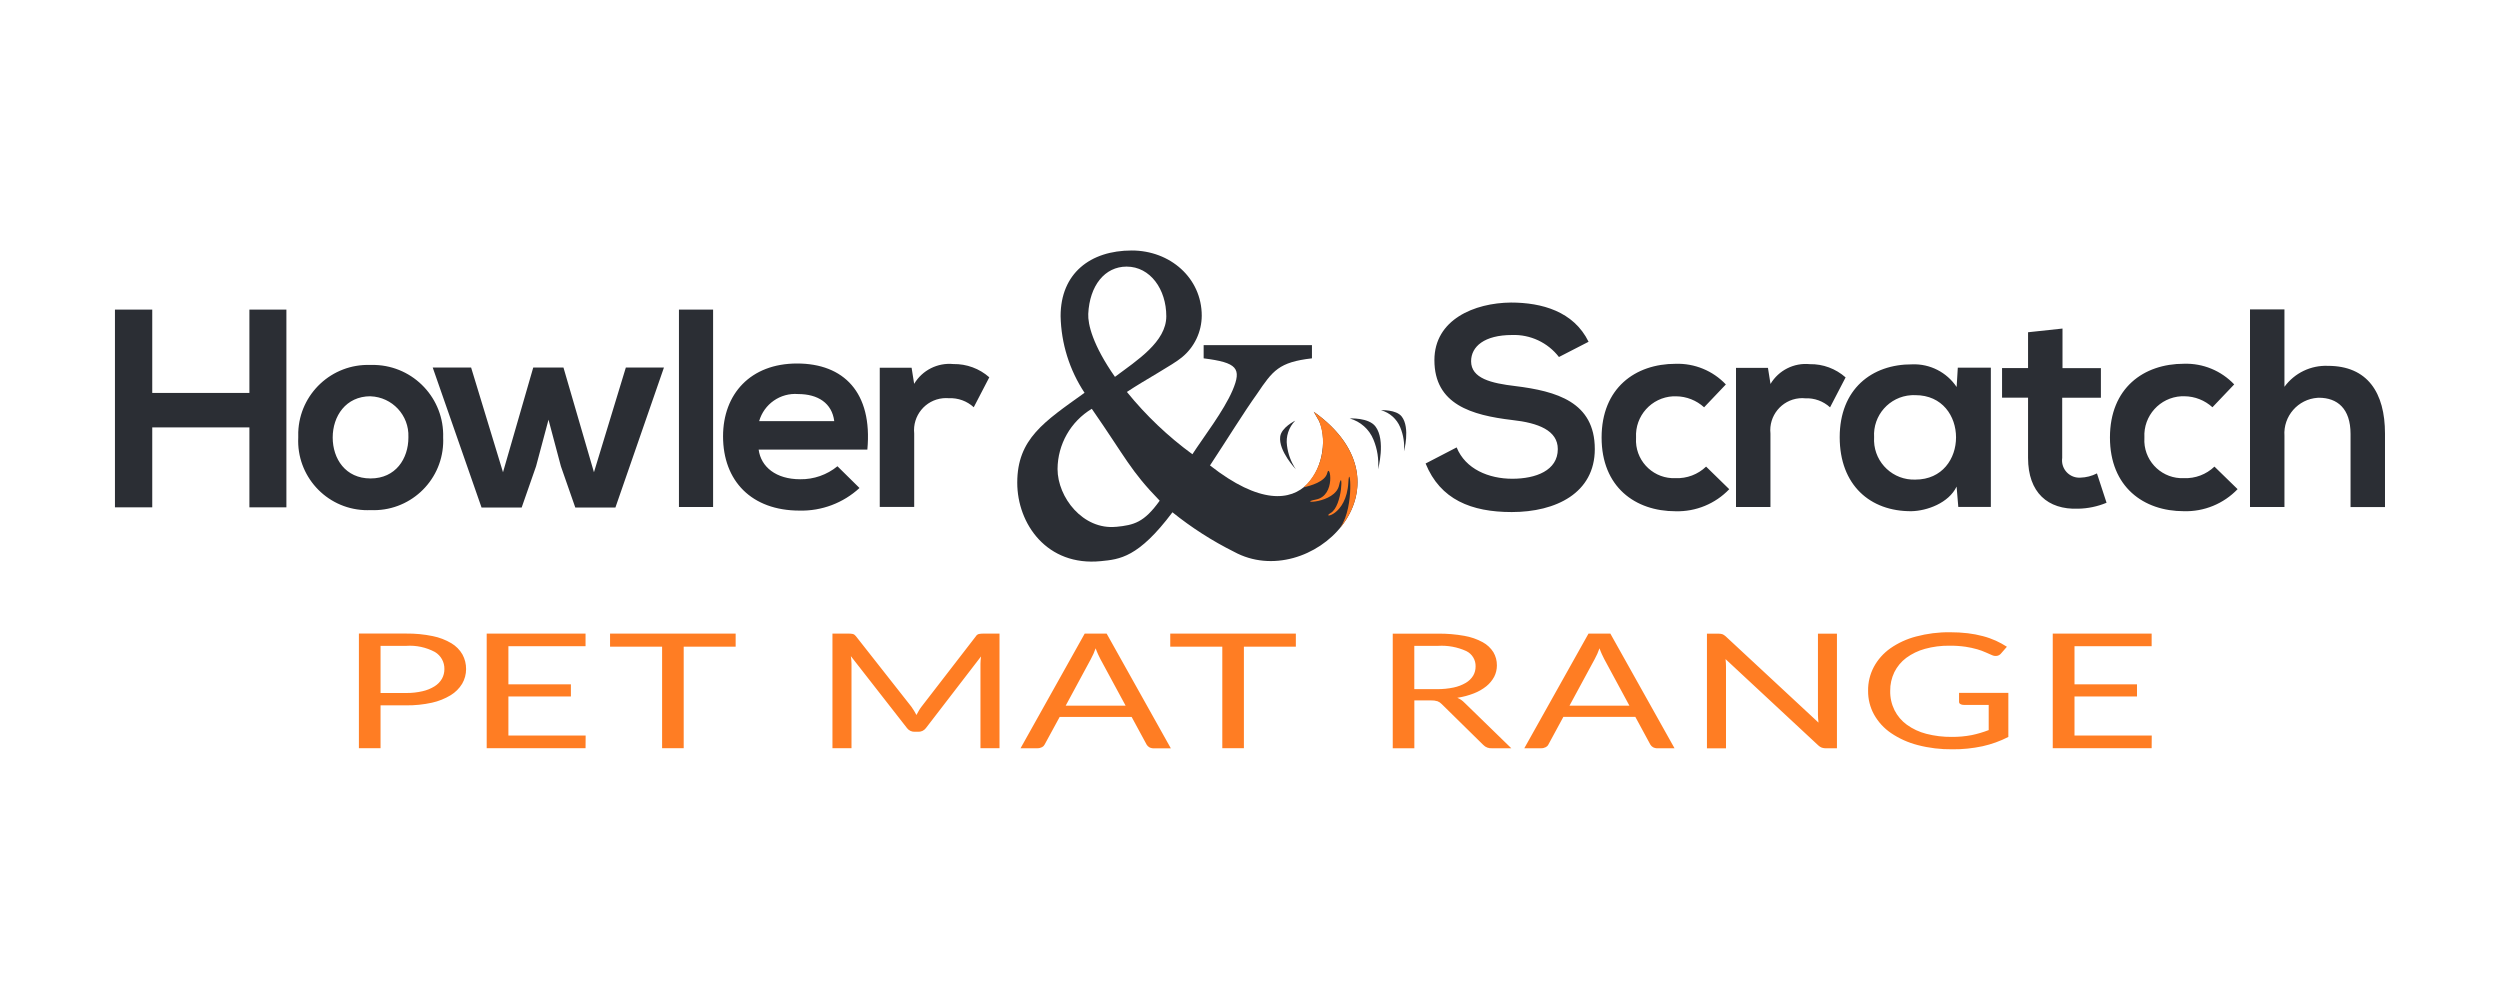
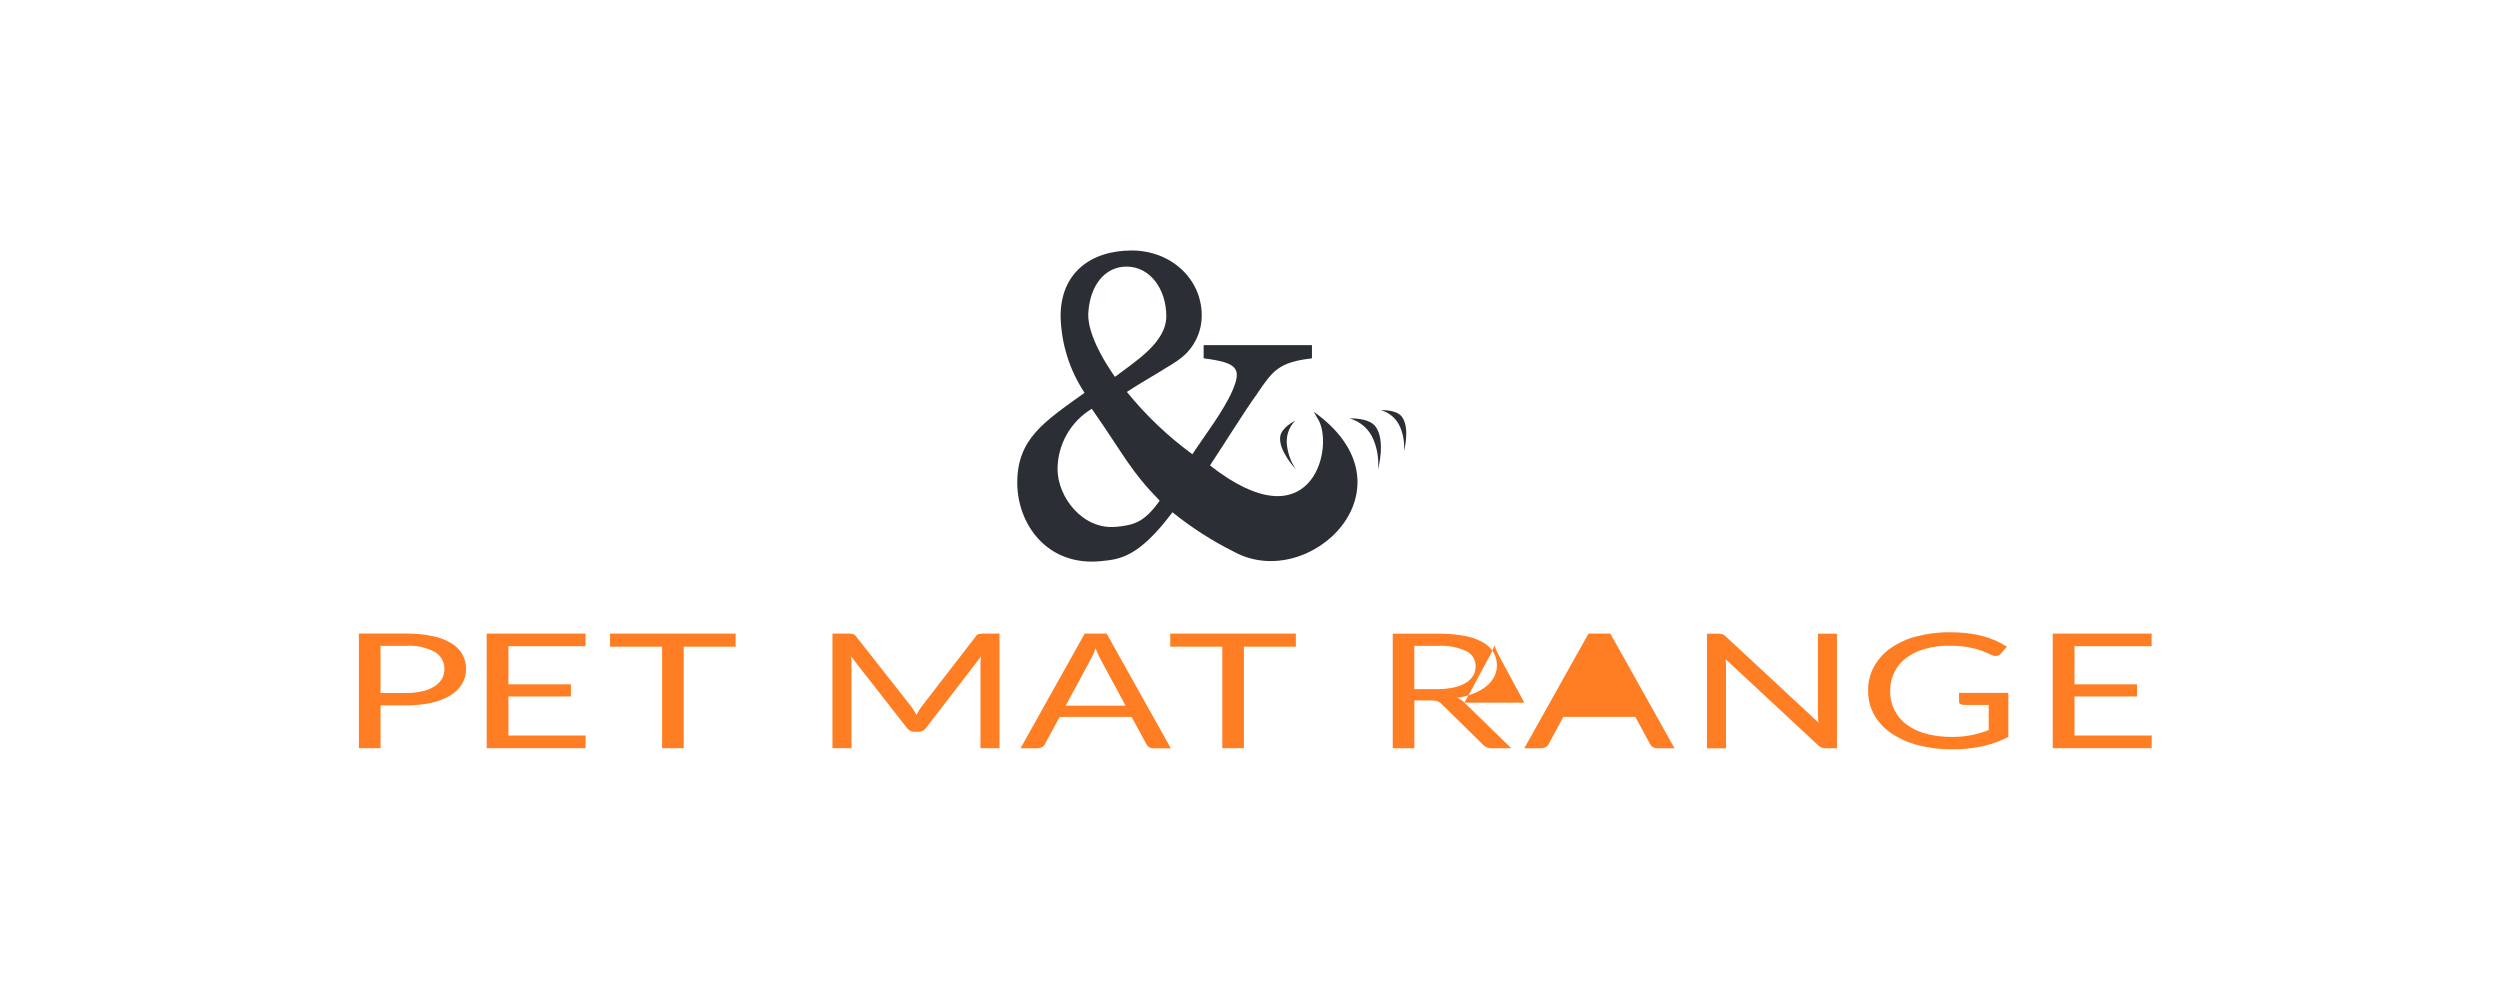
<svg xmlns="http://www.w3.org/2000/svg" viewBox="0 0 500 200" data-sanitized-data-name="Layer 1" data-name="Layer 1" id="Layer_1">
  <defs>
    <style>
      .cls-1 {
        clip-path: url(#clippath);
      }

      .cls-2 {
        fill: none;
      }

      .cls-2, .cls-3, .cls-4 {
        stroke-width: 0px;
      }

      .cls-3 {
        fill: #2b2e34;
      }

      .cls-4 {
        fill: #ff7d23;
      }
    </style>
    <clipPath id="clippath">
      <rect height="99.8" width="454.01" y="50.1" x="22.99" class="cls-2" />
    </clipPath>
  </defs>
  <g data-sanitized-data-name="Group 243" data-name="Group 243" id="Group_243">
    <g class="cls-1">
      <g data-sanitized-data-name="Group 242" data-name="Group 242" id="Group_242">
        <g data-sanitized-data-name="Group 235" data-name="Group 235" id="Group_235">
          <path d="M223.23,105.36c-6.63.66-11.72-5.89-11.72-11.56.03-4.93,2.62-9.5,6.85-12.04,6.87,9.9,7.67,12.3,13.58,18.38-3.12,4.35-5.11,4.87-8.71,5.23M225.32,53.32c4.73,0,7.94,4.54,7.94,9.93,0,5.11-5.82,8.8-10.27,12.12-4.47-6.39-5.43-10.55-5.34-12.59.27-5.67,3.31-9.46,7.67-9.46M262.39,69.03h-21.66v2.64c6.71.85,7.67,1.98,5.77,6.43-1.8,4.16-5.75,9.26-8.02,12.75-4.89-3.57-9.29-7.76-13.1-12.46,3.69-2.46,9.2-5.41,11-6.92,2.5-2.04,3.95-5.09,3.97-8.32,0-7.57-6.34-13.05-14-13.05-8.32,0-14.23,4.6-14.23,13.12.11,5.46,1.77,10.78,4.79,15.34-8.04,5.77-13.46,9.18-13.46,17.98,0,8.23,5.94,16.77,16.73,15.69,3.75-.37,7.49-.68,14.31-9.77,3.81,3.06,7.93,5.71,12.3,7.89,15.18,8.31,37.11-12.93,15.96-28l1.06,1.85c2.95,6.01-1.84,24.55-21.81,8.89,3.31-5.01,6.77-10.64,9.42-14.33,3.12-4.63,4.35-6.33,10.97-7.09v-2.64Z" class="cls-3" data-sanitized-data-name="Path 221" data-name="Path 221" id="Path_221" />
        </g>
        <g data-sanitized-data-name="Group 236" data-name="Group 236" id="Group_236">
-           <path d="M450,61.86v39.54h6.89v-14.23c-.27-3.93,2.7-7.34,6.63-7.61.09,0,.17-.01.26-.01,3.67,0,6.33,2.15,6.33,7.23v14.63h6.89v-14.69c0-8.19-3.5-13.55-11.41-13.55-3.42-.14-6.68,1.43-8.7,4.19v-15.48h-6.89ZM442.89,93.32c-1.64,1.57-3.84,2.4-6.1,2.31-4.18.19-7.73-3.05-7.92-7.24-.01-.3,0-.6.01-.9-.23-4.32,3.09-8.01,7.41-8.24.2-.01.41-.01.61,0,2.07.02,4.06.81,5.59,2.2l4.35-4.57c-2.61-2.75-6.26-4.25-10.05-4.13-8.08,0-14.8,4.86-14.8,14.75s6.72,14.74,14.8,14.74c4.04.11,7.93-1.49,10.73-4.41l-4.64-4.52ZM405.61,66.44v7.17h-5.2v5.93h5.2v12.03c0,6.95,3.95,10.39,10,10.17,1.96-.03,3.9-.44,5.7-1.19l-1.92-5.87c-1.03.53-2.17.82-3.33.85-1.91.11-3.54-1.35-3.65-3.26-.01-.23,0-.46.03-.69v-12.03h7.74v-5.93h-7.68v-7.91l-6.89.74ZM383.07,79.03c10.85,0,10.85,16.89,0,16.89-4.4.16-8.1-3.28-8.26-7.68,0-.26,0-.53.01-.79-.27-4.37,3.05-8.13,7.42-8.41.27-.02.55-.02.82,0M391.32,77.39c-1.97-2.94-5.33-4.65-8.86-4.52-8.14-.05-14.52,4.98-14.52,14.57s6.1,14.86,14.35,14.8c3.11-.06,7.46-1.64,9.03-4.92l.34,4.07h6.51v-27.85h-6.61l-.23,3.84ZM347.2,73.55v27.85h6.89v-14.69c-.37-3.53,2.2-6.69,5.73-7.05.41-.04.81-.05,1.22,0,1.83-.08,3.62.57,4.97,1.81l3.11-5.99c-1.98-1.75-4.53-2.7-7.17-2.65-3.16-.31-6.22,1.23-7.85,3.96l-.51-3.22h-6.39ZM341.22,93.32c-1.64,1.57-3.84,2.4-6.1,2.31-4.18.19-7.73-3.05-7.92-7.23-.01-.3,0-.6.01-.9-.23-4.32,3.09-8.01,7.41-8.24.2-.01.41-.01.61,0,2.07.02,4.06.81,5.59,2.2l4.35-4.57c-2.6-2.75-6.26-4.25-10.05-4.13-8.08,0-14.8,4.86-14.8,14.75s6.72,14.74,14.8,14.74c4.04.11,7.94-1.49,10.73-4.41l-4.63-4.52ZM317.72,68.36c-2.99-6.1-9.38-7.85-15.53-7.85-7.29.06-15.31,3.39-15.31,11.52,0,8.87,7.46,11.01,15.53,11.97,5.25.57,9.15,2.09,9.15,5.82,0,4.29-4.41,5.93-9.1,5.93s-9.37-1.92-11.13-6.27l-6.21,3.22c2.94,7.23,9.15,9.71,17.23,9.71,8.81,0,16.61-3.79,16.61-12.6,0-9.43-7.68-11.58-15.93-12.6-4.75-.56-8.81-1.52-8.81-4.96,0-2.94,2.65-5.25,8.19-5.25,3.65-.13,7.15,1.51,9.38,4.4l5.93-3.05ZM175.95,73.55v27.84h6.89v-14.69c-.36-3.53,2.2-6.69,5.73-7.05.4-.04.81-.04,1.21-.01,1.83-.08,3.62.57,4.97,1.81l3.11-5.99c-1.98-1.75-4.54-2.69-7.18-2.65-3.16-.31-6.22,1.23-7.85,3.96l-.51-3.22h-6.38ZM151.83,84.23c.98-3.43,4.24-5.7,7.79-5.42,3.96,0,6.78,1.81,7.23,5.42h-15.02ZM173.47,89.93c1.07-11.47-4.75-17.23-14.06-17.23s-14.8,6.1-14.8,14.57c0,8.92,5.7,14.85,15.31,14.85,4.43.1,8.72-1.52,11.98-4.52l-4.41-4.35c-2.1,1.72-4.74,2.64-7.45,2.6-4.86,0-7.85-2.48-8.31-5.93h21.74ZM135.79,101.4h6.83v-39.48h-6.83v39.48ZM106.65,73.5l-6.05,20.95-6.38-20.95h-7.68l9.77,28.01h8.02l2.88-8.25,2.49-9.32,2.48,9.32,2.88,8.25h8.02l9.71-28.01h-7.62l-6.38,20.95-6.1-20.95h-6.04ZM74.11,79.26c4.34.16,7.73,3.8,7.57,8.14,0,.03,0,.07,0,.1,0,4.23-2.54,8.19-7.57,8.19s-7.57-3.95-7.57-8.19,2.6-8.25,7.57-8.25M74.06,72.99c-7.69-.26-14.14,5.76-14.41,13.45-.01.36-.01.71,0,1.07-.37,7.64,5.52,14.14,13.17,14.51.43.02.86.02,1.29,0,7.67.35,14.17-5.59,14.52-13.26.02-.42.02-.83,0-1.25.25-7.77-5.85-14.27-13.62-14.52-.32-.01-.64,0-.95,0M57.28,101.46v-39.54h-7.4v16.66h-19.43v-16.66h-7.46v39.54h7.46v-15.98h19.43v15.98h7.4Z" class="cls-3" data-sanitized-data-name="Path 222" data-name="Path 222" id="Path_222" />
-         </g>
+           </g>
        <g data-sanitized-data-name="Group 237" data-name="Group 237" id="Group_237">
          <path d="M276.19,82.04c1.75.48,3.17,1.75,3.86,3.43.63,1.52.89,3.17.74,4.82,0,0,1.29-4.71-.43-6.96-1.11-1.46-4.17-1.29-4.17-1.29" class="cls-3" data-sanitized-data-name="Path 223" data-name="Path 223" id="Path_223" />
        </g>
        <g data-sanitized-data-name="Group 238" data-name="Group 238" id="Group_238">
          <path d="M269.93,83.69c2.16.6,3.91,2.16,4.76,4.23.78,1.88,1.1,3.92.92,5.95,0,0,1.59-5.82-.53-8.59-1.37-1.8-5.15-1.59-5.15-1.59" class="cls-3" data-sanitized-data-name="Path 224" data-name="Path 224" id="Path_224" />
        </g>
        <g data-sanitized-data-name="Group 239" data-name="Group 239" id="Group_239">
          <path d="M259.05,84.13c-1.3,1.31-1.91,3.16-1.65,4.99.21,1.7.82,3.33,1.78,4.75,0,0-3.5-3.66-3.14-6.54.24-1.86,3.01-3.2,3.01-3.2" class="cls-3" data-sanitized-data-name="Path 225" data-name="Path 225" id="Path_225" />
        </g>
        <g data-sanitized-data-name="Group 240" data-name="Group 240" id="Group_240">
-           <path d="M268.04,105.56c5.07-6.15,5.55-15.48-5.28-23.2l1.07,1.85c1.73,4.63.52,9.84-3.06,13.24,1.31-.28,4.26-1.11,4.67-2.83.53-2.21,1.81,4.5-2.25,5.29s3.84.87,4.63-2.87c.79-3.74.76,4.15-1.69,5.56-2.08,1.19,3.19.66,3.54-6.13.21-4.26,1.33,4.61-1.54,8.93-.03.05-.06.1-.09.16" class="cls-4" data-sanitized-data-name="Path 226" data-name="Path 226" id="Path_226" />
-         </g>
+           </g>
        <g data-sanitized-data-name="Group 241" data-name="Group 241" id="Group_241">
-           <path d="M76.11,138.61v-9.44h5.14c1.99-.14,3.98.29,5.74,1.23,1.2.72,1.92,2.02,1.89,3.42,0,.68-.16,1.34-.49,1.93-.36.62-.86,1.13-1.47,1.51-.74.46-1.55.79-2.4.98-1.07.25-2.17.37-3.28.36h-5.14ZM71.78,126.72v22.92h4.33v-8.57h5.14c1.73.02,3.45-.16,5.14-.53,1.32-.29,2.59-.8,3.75-1.5.93-.57,1.72-1.35,2.29-2.29.52-.89.79-1.9.79-2.93.01-1.02-.24-2.03-.73-2.93-.53-.92-1.29-1.69-2.21-2.24-1.15-.68-2.41-1.17-3.73-1.43-1.74-.36-3.52-.53-5.29-.51h-9.47ZM101.68,147.11v-7.82h12.5v-2.43h-12.5v-7.62h15.43v-2.52h-19.77v22.92h19.77l.02-2.53h-15.45ZM147.14,126.72h-25.13v2.61h10.41v20.31h4.32v-20.31h10.39v-2.61ZM196.68,126.72c-.3,0-.61.02-.91.08-.25.07-.46.23-.59.45l-10.88,14.09c-.2.26-.38.53-.54.81-.16.28-.32.57-.47.85-.15-.29-.31-.57-.48-.85-.17-.28-.34-.54-.53-.8l-11.09-14.1c-.15-.21-.36-.37-.6-.45-.29-.06-.6-.09-.9-.08h-3.2v22.92h3.81v-16.84c0-.53-.05-1.05-.13-1.57l11.24,14.4c.37.49.96.76,1.57.72h.62c.61.04,1.2-.23,1.57-.72l11.03-14.34c-.03.27-.06.53-.08.78s-.03.5-.03.72v16.85h3.81v-22.92h-3.2ZM213.14,141.13l5.03-9.31c.38-.69.7-1.41.96-2.16.15.42.3.81.47,1.17s.32.68.47.97l5.05,9.33h-11.98ZM221.33,126.72h-4.39l-12.83,22.93h3.36c.33.01.65-.07.94-.22.22-.11.4-.29.51-.51l3.01-5.53h14.4l3,5.54c.13.22.32.4.54.53.29.15.62.22.94.21h3.36l-12.83-22.93ZM259.18,126.72h-25.13v2.61h10.41v20.31h4.32v-20.31h10.39v-2.61ZM282.86,137.82v-8.65h4.75c1.94-.12,3.88.24,5.64,1.04,1.18.57,1.91,1.78,1.87,3.09,0,.65-.16,1.28-.49,1.84-.36.59-.87,1.08-1.47,1.43-.75.44-1.57.75-2.42.93-1.09.23-2.21.34-3.33.33h-4.56ZM292.89,140.54c-.4-.43-.89-.76-1.43-.98,1.14-.17,2.25-.47,3.33-.89.9-.35,1.74-.83,2.49-1.43.64-.52,1.17-1.16,1.56-1.89.36-.7.54-1.48.54-2.27.01-.93-.23-1.84-.7-2.64-.53-.84-1.27-1.53-2.14-2-1.14-.62-2.38-1.05-3.66-1.27-1.74-.31-3.5-.46-5.26-.44h-9.07v22.92h4.32v-9.57h3.29c.46-.02.92.04,1.35.17.31.12.59.31.82.55l8.33,8.19c.45.47,1.09.71,1.75.66h3.85l-9.35-9.1ZM313.9,141.13l5.04-9.31c.38-.69.7-1.41.96-2.16.15.42.3.81.47,1.17s.32.68.47.97l5.04,9.33h-11.98ZM322.09,126.72h-4.39l-12.84,22.93h3.36c.33.01.65-.07.94-.22.22-.12.4-.29.51-.51l3-5.54h14.4l3,5.54c.13.22.32.4.54.53.29.15.62.22.94.21h3.36l-12.83-22.92ZM363.59,126.72v16.24c0,.24.01.49.03.75s.05.53.08.81l-18.57-17.26c-.11-.1-.22-.18-.34-.26-.1-.07-.2-.12-.31-.16-.12-.04-.24-.07-.36-.08-.16-.02-.33-.03-.49-.03h-2.24v22.93h3.81v-16.33c0-.22,0-.47-.02-.72s-.04-.51-.07-.79l18.57,17.28c.2.19.43.33.68.43.28.09.57.14.86.13h2.17v-22.92h-3.8ZM391.81,138.62v1.76c0,.18.1.34.26.43.2.12.44.18.68.17h4.99v5.04c-1.1.42-2.24.76-3.39,1-1.31.25-2.64.37-3.97.36-1.73.02-3.45-.19-5.13-.62-1.4-.36-2.71-.97-3.89-1.82-1.04-.76-1.88-1.75-2.46-2.9-.59-1.2-.89-2.52-.86-3.86-.02-1.3.27-2.58.83-3.75.56-1.12,1.37-2.1,2.37-2.85,1.13-.83,2.4-1.44,3.75-1.81,1.6-.44,3.25-.65,4.91-.63,1.08-.01,2.15.06,3.21.21.79.12,1.58.29,2.35.51.58.17,1.14.37,1.69.62.46.21.87.39,1.23.54.32.15.67.21,1.02.15.29-.05.55-.19.75-.41l1.23-1.41c-.71-.46-1.45-.86-2.21-1.21-.83-.37-1.69-.68-2.58-.91-.99-.26-2-.46-3.02-.58-1.17-.14-2.36-.2-3.54-.2-2.3-.03-4.59.26-6.81.85-1.85.48-3.61,1.29-5.17,2.38-1.36.97-2.49,2.23-3.28,3.7-.78,1.47-1.18,3.12-1.15,4.78-.02,1.66.39,3.3,1.19,4.75.83,1.48,1.99,2.75,3.39,3.7,1.62,1.1,3.42,1.91,5.32,2.4,2.28.6,4.63.88,6.98.85,2.02.02,4.04-.19,6.01-.61,1.79-.4,3.53-1.02,5.16-1.86v-8.81h-9.86ZM414.9,147.11v-7.82h12.5v-2.43h-12.5v-7.62h15.43v-2.52h-19.78v22.92h19.78l.02-2.53h-15.45Z" class="cls-4" data-sanitized-data-name="Path 227" data-name="Path 227" id="Path_227" />
+           <path d="M76.11,138.61v-9.44h5.14c1.99-.14,3.98.29,5.74,1.23,1.2.72,1.92,2.02,1.89,3.42,0,.68-.16,1.34-.49,1.93-.36.62-.86,1.13-1.47,1.51-.74.46-1.55.79-2.4.98-1.07.25-2.17.37-3.28.36h-5.14ZM71.78,126.72v22.92h4.33v-8.57h5.14c1.73.02,3.45-.16,5.14-.53,1.32-.29,2.59-.8,3.75-1.5.93-.57,1.72-1.35,2.29-2.29.52-.89.79-1.9.79-2.93.01-1.02-.24-2.03-.73-2.93-.53-.92-1.29-1.69-2.21-2.24-1.15-.68-2.41-1.17-3.73-1.43-1.74-.36-3.52-.53-5.29-.51h-9.47ZM101.68,147.11v-7.82h12.5v-2.43h-12.5v-7.62h15.43v-2.52h-19.77v22.92h19.77l.02-2.53h-15.45ZM147.14,126.72h-25.13v2.61h10.41v20.31h4.32v-20.31h10.39v-2.61ZM196.68,126.72c-.3,0-.61.02-.91.08-.25.07-.46.23-.59.45l-10.88,14.09c-.2.26-.38.53-.54.81-.16.28-.32.57-.47.85-.15-.29-.31-.57-.48-.85-.17-.28-.34-.54-.53-.8l-11.09-14.1c-.15-.21-.36-.37-.6-.45-.29-.06-.6-.09-.9-.08h-3.2v22.92h3.81v-16.84c0-.53-.05-1.05-.13-1.57l11.24,14.4c.37.49.96.76,1.57.72h.62c.61.04,1.2-.23,1.57-.72l11.03-14.34c-.03.27-.06.53-.08.78s-.03.5-.03.72v16.85h3.81v-22.92h-3.2ZM213.14,141.13l5.03-9.31c.38-.69.7-1.41.96-2.16.15.42.3.81.47,1.17s.32.68.47.97l5.05,9.33h-11.98ZM221.33,126.72h-4.39l-12.83,22.93h3.36c.33.01.65-.07.94-.22.22-.11.4-.29.51-.51l3.01-5.53h14.4l3,5.54c.13.22.32.4.54.53.29.15.62.22.94.21h3.36l-12.83-22.93ZM259.18,126.72h-25.13v2.61h10.41v20.31h4.32v-20.31h10.39v-2.61ZM282.86,137.82v-8.65h4.75c1.94-.12,3.88.24,5.64,1.04,1.18.57,1.91,1.78,1.87,3.09,0,.65-.16,1.28-.49,1.84-.36.59-.87,1.08-1.47,1.43-.75.44-1.57.75-2.42.93-1.09.23-2.21.34-3.33.33h-4.56ZM292.89,140.54c-.4-.43-.89-.76-1.43-.98,1.14-.17,2.25-.47,3.33-.89.9-.35,1.74-.83,2.49-1.43.64-.52,1.17-1.16,1.56-1.89.36-.7.54-1.48.54-2.27.01-.93-.23-1.84-.7-2.64-.53-.84-1.27-1.53-2.14-2-1.14-.62-2.38-1.05-3.66-1.27-1.74-.31-3.5-.46-5.26-.44h-9.07v22.92h4.32v-9.57h3.29c.46-.02.92.04,1.35.17.31.12.59.31.82.55l8.33,8.19c.45.47,1.09.71,1.75.66h3.85l-9.35-9.1Zl5.04-9.31c.38-.69.7-1.41.96-2.16.15.42.3.81.47,1.17s.32.68.47.97l5.04,9.33h-11.98ZM322.09,126.72h-4.39l-12.84,22.93h3.36c.33.01.65-.07.94-.22.22-.12.4-.29.51-.51l3-5.54h14.4l3,5.54c.13.22.32.4.54.53.29.15.62.22.94.21h3.36l-12.83-22.92ZM363.59,126.72v16.24c0,.24.01.49.03.75s.05.53.08.81l-18.57-17.26c-.11-.1-.22-.18-.34-.26-.1-.07-.2-.12-.31-.16-.12-.04-.24-.07-.36-.08-.16-.02-.33-.03-.49-.03h-2.24v22.93h3.81v-16.33c0-.22,0-.47-.02-.72s-.04-.51-.07-.79l18.57,17.28c.2.19.43.33.68.43.28.09.57.14.86.13h2.17v-22.92h-3.8ZM391.81,138.62v1.76c0,.18.1.34.26.43.2.12.44.18.68.17h4.99v5.04c-1.1.42-2.24.76-3.39,1-1.31.25-2.64.37-3.97.36-1.73.02-3.45-.19-5.13-.62-1.4-.36-2.71-.97-3.89-1.82-1.04-.76-1.88-1.75-2.46-2.9-.59-1.2-.89-2.52-.86-3.86-.02-1.3.27-2.58.83-3.75.56-1.12,1.37-2.1,2.37-2.85,1.13-.83,2.4-1.44,3.75-1.81,1.6-.44,3.25-.65,4.91-.63,1.08-.01,2.15.06,3.21.21.79.12,1.58.29,2.35.51.58.17,1.14.37,1.69.62.46.21.87.39,1.23.54.32.15.67.21,1.02.15.29-.05.55-.19.75-.41l1.23-1.41c-.71-.46-1.45-.86-2.21-1.21-.83-.37-1.69-.68-2.58-.91-.99-.26-2-.46-3.02-.58-1.17-.14-2.36-.2-3.54-.2-2.3-.03-4.59.26-6.81.85-1.85.48-3.61,1.29-5.17,2.38-1.36.97-2.49,2.23-3.28,3.7-.78,1.47-1.18,3.12-1.15,4.78-.02,1.66.39,3.3,1.19,4.75.83,1.48,1.99,2.75,3.39,3.7,1.62,1.1,3.42,1.91,5.32,2.4,2.28.6,4.63.88,6.98.85,2.02.02,4.04-.19,6.01-.61,1.79-.4,3.53-1.02,5.16-1.86v-8.81h-9.86ZM414.9,147.11v-7.82h12.5v-2.43h-12.5v-7.62h15.43v-2.52h-19.78v22.92h19.78l.02-2.53h-15.45Z" class="cls-4" data-sanitized-data-name="Path 227" data-name="Path 227" id="Path_227" />
        </g>
      </g>
    </g>
  </g>
</svg>